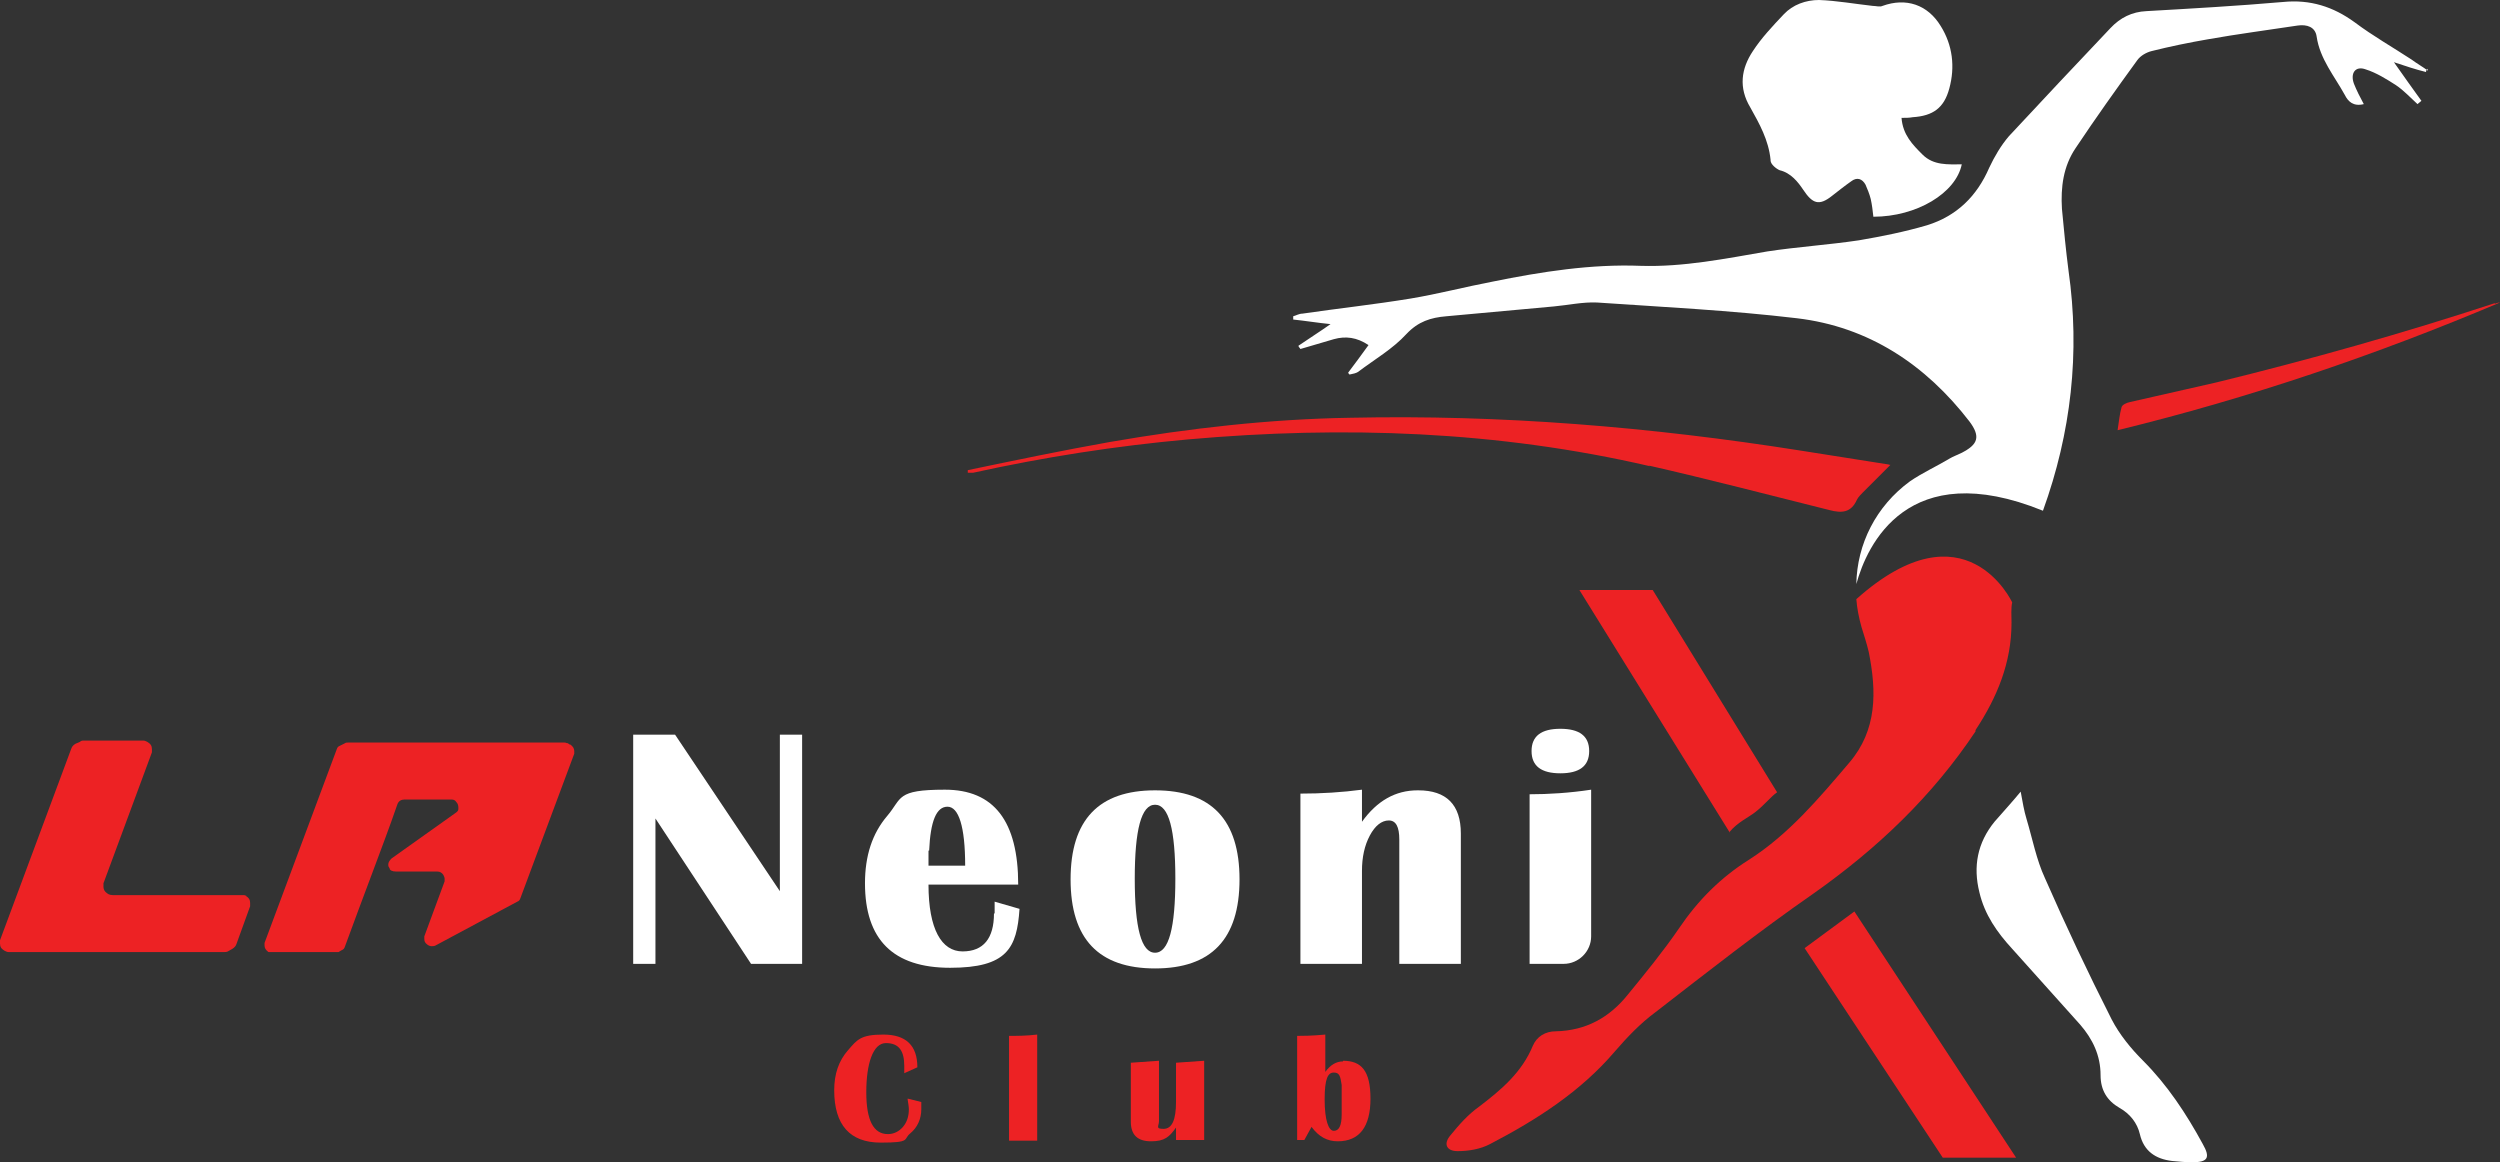
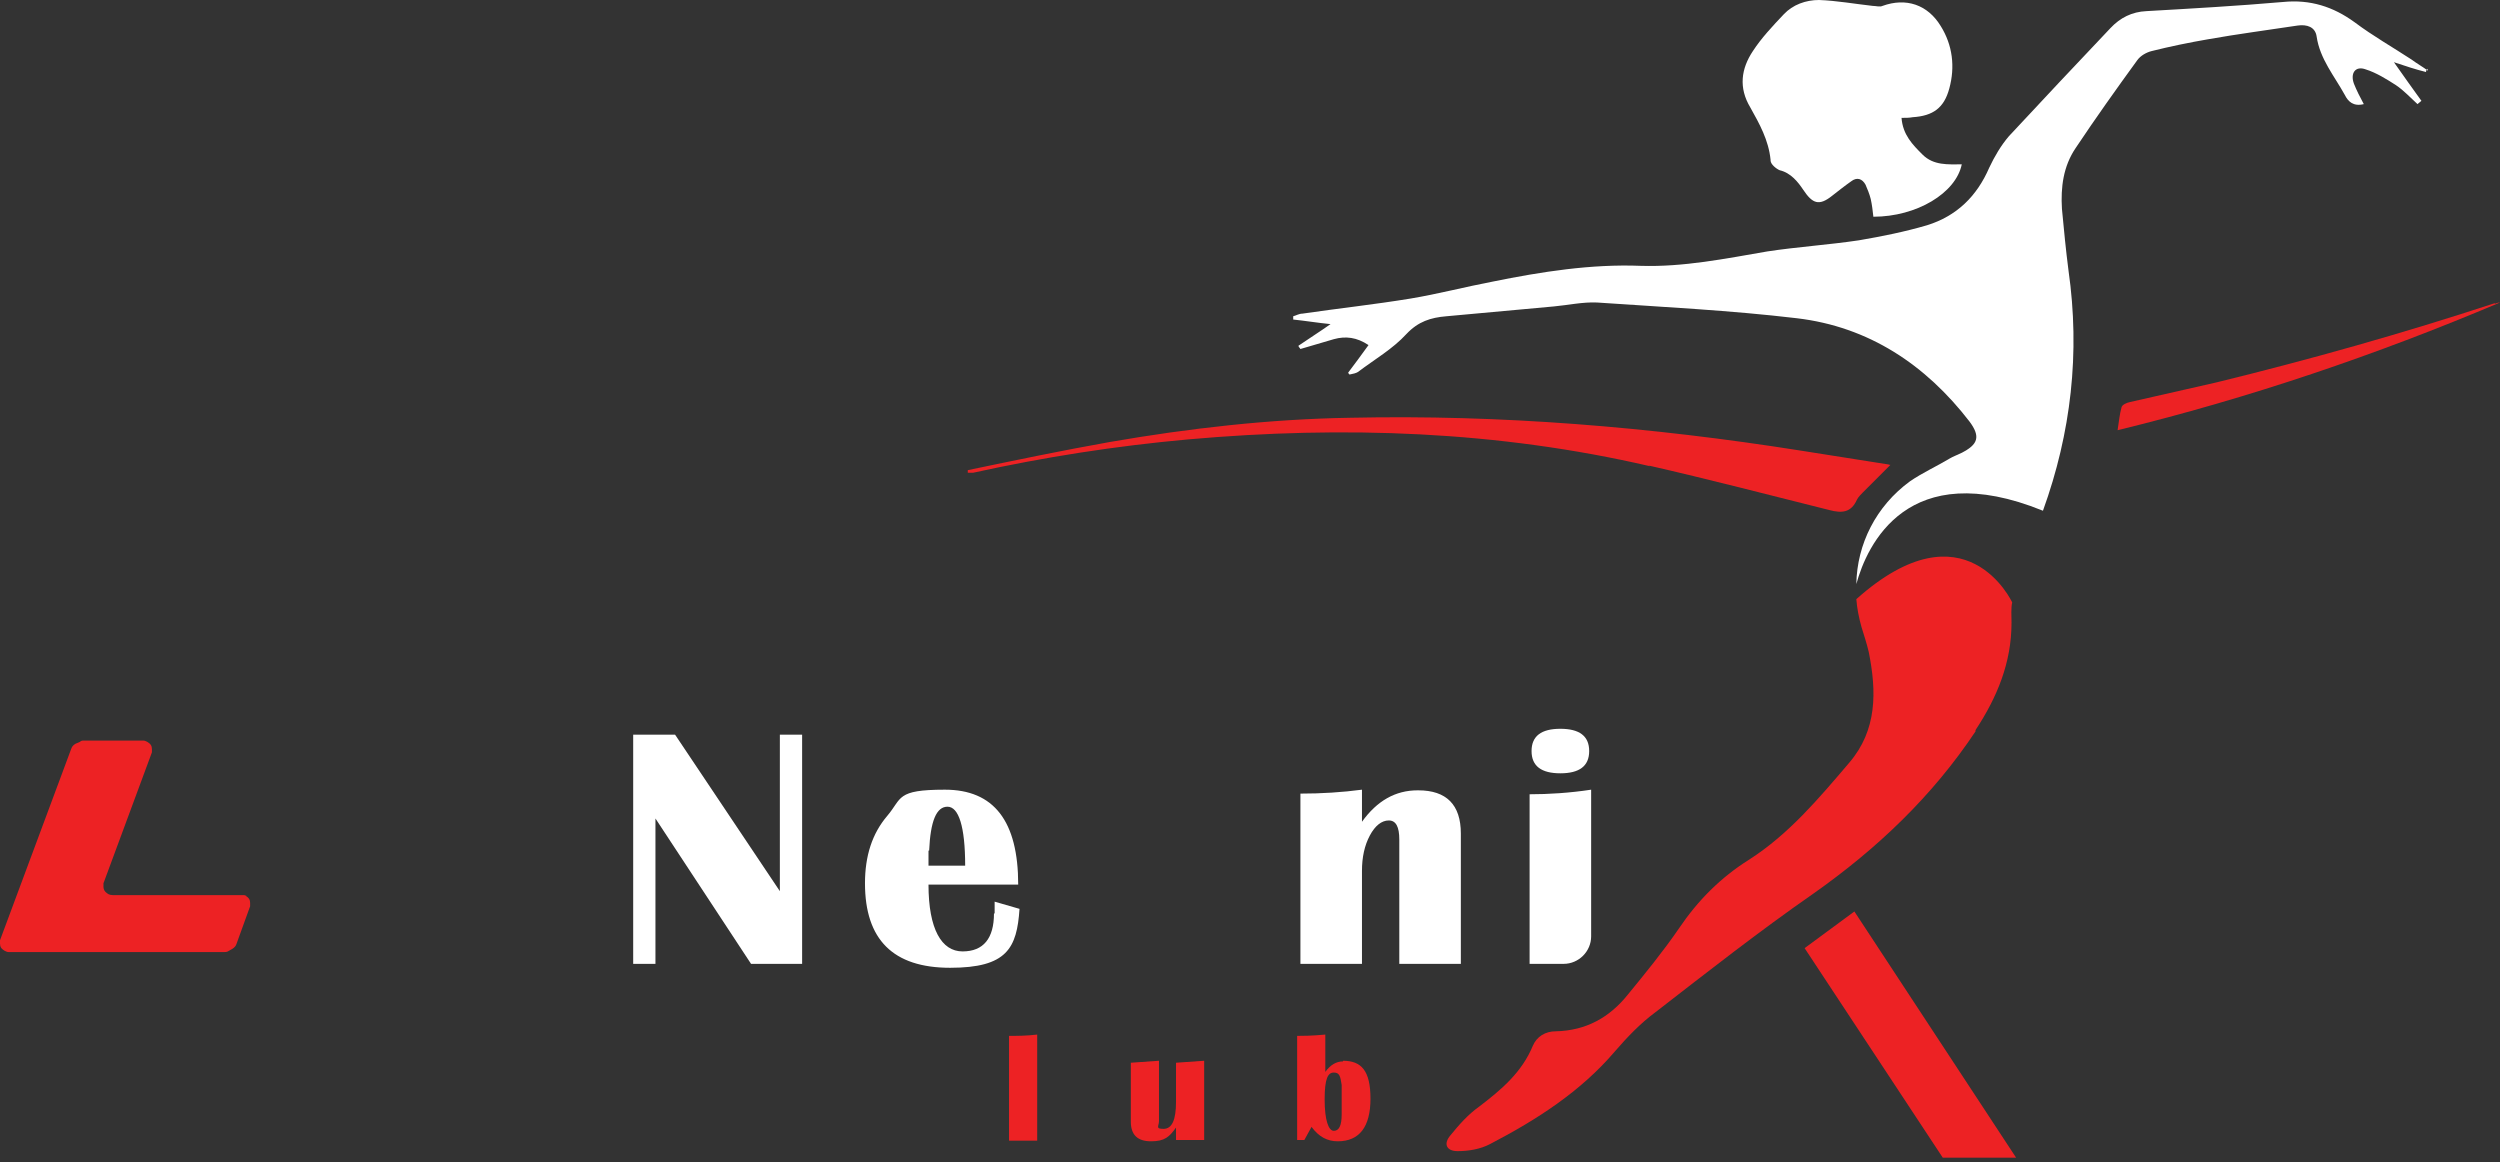
<svg xmlns="http://www.w3.org/2000/svg" id="Layer_1" version="1.1" viewBox="231.6 209.8 381.8 177.5">
  <rect x="231.6" y="209.8" width="381.8" height="177.5" fill="#333333" stroke="none" />
  <defs>
    <style>
      .st0 {
        fill: #fff;
      }

      .st1 {
        fill: #ed2224;
      }

      .st2 {
        fill: #010101;
      }
    </style>
  </defs>
  <g>
    <polygon class="st1" points="507.2 354.6 528.3 386.6 539.5 386.6 514.8 349 507.2 354.6" />
-     <path class="st1" d="M495.7,336.9c1.2-1.5,3-2.3,4-3.1,1.4-1.1,2.4-2.4,3.3-3l-19-30.9h-11.2l23,37.1Z" />
    <path class="st1" d="M483.4,280.9c9.2,2.1,18.4,4.5,27.6,6.8,1.9.5,3.3.4,4.2-1.6.2-.4.6-.8.9-1.1,1.4-1.4,2.8-2.8,4.2-4.2-.2,0-.3-.1-.5-.1-4.4-.7-8.9-1.4-13.3-2.1-22.8-3.6-45.7-5.5-68.7-5-12.3.2-24.6,1.6-36.7,3.7-7.3,1.3-14.5,2.8-21.7,4.3,0,.1,0,.3,0,.4.3,0,.5,0,.8,0,10.9-2.4,21.8-4.1,32.9-5.1,23.7-2.1,47.2-1.3,70.5,4.1Z" />
    <path class="st1" d="M612.6,256.1c-14,4.6-28.2,8.6-42.5,12.1-4.4,1-8.8,2-13.2,3-.5.1-1.2.4-1.3.8-.3,1.1-.4,2.2-.6,3.5,20.1-4.9,39.5-11.5,58.4-19.5-.3,0-.5.1-.8.2Z" />
-     <path class="st1" d="M370.2,377.6c.1.7.2,1.2.2,1.6,0,1.1-.3,2-.9,2.7-.6.7-1.4,1.1-2.3,1.1-2.2,0-3.3-2.1-3.3-6.4s1-7.5,3-7.5,2.8,1.2,2.8,3.5,0,.6,0,1.1l2-.9c0-3.3-1.7-5-5.2-5s-4,.8-5.4,2.4c-1.4,1.6-2.1,3.6-2.1,6.1,0,5.3,2.4,8,7.1,8s3.4-.5,4.5-1.4c1.1-.9,1.7-2.2,1.7-3.7s0-.6,0-1.1l-2-.5Z" />
    <path class="st1" d="M385.7,384h4.3v-16.2c-1.7.2-3.1.2-4.3.2v15.9Z" />
    <path class="st1" d="M411.2,378.1c0,2.7-.6,4.1-1.9,4.1s-.7-.4-.7-1.2v-9.2c-1.4.1-2.8.2-4.3.3v9c0,2,1,3,3.1,3s2.8-.7,3.8-2.1v1.9h4.3v-12.1c-1.4.1-2.8.2-4.3.3v5.9Z" />
    <path class="st1" d="M436.7,371.9c-1,0-1.9.5-2.7,1.6v-5.7c-2.1.2-3.6.2-4.3.2v15.9h1.1l1.1-2c1.1,1.5,2.4,2.2,4,2.2,3.3,0,5-2.2,5-6.5s-1.4-5.8-4.2-5.8ZM436.5,380c0,1.7-.4,2.5-1.2,2.5s-1.4-1.6-1.4-4.8.5-4.1,1.4-4.1,1,.6,1.2,1.9v1.6c0,0,0,2.9,0,2.9Z" />
    <path class="st1" d="M269.4,346.7h0c-.2-.1-.4-.2-.6-.2h-20c-.5,0-.8-.2-1.1-.5-.2-.2-.3-.5-.3-.8s0-.3,0-.5l7.4-20c0-.2,0-.3,0-.5,0-.5-.2-.8-.7-1.1h0c-.2-.1-.4-.2-.6-.2h-9.1c-.2,0-.4,0-.6.2l-.7.3c-.3.2-.5.4-.6.7l-10.9,29.3c0,.2,0,.3,0,.5,0,.5.2.8.7,1.1h0c.2.1.4.2.6.2h32.9c.2,0,.4,0,.6-.1l.7-.4c.3-.2.5-.4.6-.7l2.1-5.8c0-.2,0-.3,0-.5,0-.5-.2-.8-.7-1.1Z" />
-     <path class="st1" d="M318.6,323.5l-.3-.2c-.2,0-.3-.1-.5-.1h-33c-.2,0-.4,0-.5.1l-.8.4c-.3.1-.4.3-.5.6l-11,29.5c0,.1,0,.3,0,.4,0,.4.2.7.6,1h10.7l.5-.3c.3-.1.4-.3.5-.6,1.4-3.8,2.8-7.6,4.2-11.3,1.3-3.5,2.6-6.9,3.8-10.4.2-.5.6-.7,1.1-.7h7.1c.4,0,.6.1.8.4.2.2.3.5.3.8s0,.1,0,.3c0,.2-.2.4-.5.6l-9.7,6.9c-.3.3-.5.6-.5.9s0,.3.2.6c0,.3.4.5,1,.5h6.3c.4,0,.7.2.9.5.1.2.2.4.2.6s0,.3,0,.4c-1.2,3.2-2.2,6-3.1,8.4,0,.1,0,.3,0,.4,0,.3.1.6.4.8.2.2.5.3.7.3s.4,0,.6-.1l12.5-6.7c.3-.1.4-.3.5-.6l8.2-22c0-.1,0-.3,0-.4,0-.4-.2-.7-.6-1Z" />
    <path class="st1" d="M533.3,321.3c3.3-5,5.5-10.3,5.5-16.4,0-1-.1-2.2.1-3.1,0,0-7.1-15.4-23.8-.5.1,1.4.4,2.9.8,4.3.4,1.3.8,2.5,1.1,3.8,1.2,6,1.3,11.9-3,16.9-4.6,5.4-9.2,10.9-15.3,14.8-4.3,2.7-7.8,6.2-10.7,10.5-2.4,3.5-5.1,6.8-7.8,10.1-2.8,3.5-6.4,5.5-11,5.6-1.6,0-2.9.8-3.5,2.2-1.7,4.1-4.8,6.7-8.2,9.3-1.7,1.2-3.1,2.8-4.4,4.4-1.1,1.3-.6,2.4,1.1,2.4,1.7,0,3.5-.3,5-1.1,7.1-3.7,13.8-8,19-14.1,1.9-2.2,3.9-4.3,6.2-6,8-6.2,15.9-12.4,24.1-18.1,9.8-6.9,18.2-14.9,24.8-24.8Z" />
  </g>
  <g>
    <path class="st0" d="M502,234.3c0,.6.9,1.3,1.4,1.5,1.7.4,2.8,1.8,3.6,3,1.4,2.1,2.4,2.5,4.4.9.9-.7,1.9-1.5,2.9-2.2.9-.7,1.7-.4,2.2.5.3.7.6,1.4.8,2.2.2.9.3,1.8.4,2.7,6.6,0,12.6-3.6,13.5-8-2.1,0-4.3.2-6-1.5-1.5-1.5-3-3-3.2-5.6.6,0,1.2,0,1.7-.1,3.1-.2,4.8-1.4,5.6-4.4.9-3.3.5-6.6-1.3-9.5-2-3.3-5.3-4.4-8.9-3.1-.4.2-1,0-1.5,0-2.7-.3-5.5-.8-8.2-.9-2,0-4,.7-5.4,2.2-1.7,1.8-3.4,3.6-4.7,5.6-1.8,2.7-2.2,5.6-.4,8.6,1.4,2.5,2.8,5,3.1,8Z" />
-     <path class="st0" d="M558.9,371.8c-1.9-1.9-3.6-4-4.8-6.3-3.6-7.1-7-14.3-10.2-21.6-1.3-2.8-1.9-6-2.8-9-.4-1.3-.6-2.6-.9-4.2-1.4,1.7-2.7,3.1-4,4.6-2.6,3.2-3.3,6.8-2.3,10.8.8,3.4,2.7,6.1,5,8.6,3.5,3.9,6.9,7.7,10.4,11.6,1.9,2.2,3.1,4.7,3.1,7.7,0,2.3,1,3.9,2.9,5,1.6.9,2.7,2.3,3.1,4,.6,2.6,2.4,3.8,4.9,4.1,1,.1,2.1.2,3.1.2,2.4,0,2.8-.7,1.6-2.8-2.5-4.6-5.4-9-9.1-12.7Z" />
    <polygon class="st0" points="350.7 345.9 334.7 322 328.3 322 328.3 357 331.7 357 331.7 334.8 346.3 357 354.1 357 354.1 322 350.7 322 350.7 345.9" />
-     <path class="st0" d="M408,330.5c-8.6,0-12.9,4.5-12.9,13.6s4.3,13.6,12.9,13.6,12.9-4.5,12.9-13.6-4.3-13.6-12.9-13.6ZM408,355.3c-2.1,0-3.1-3.8-3.1-11.3s1-11.3,3.1-11.3,3.1,3.8,3.1,11.3-1,11.3-3.1,11.3Z" />
    <path class="st0" d="M448.1,330.5c-3.4,0-6.2,1.6-8.5,4.8v-4.9c-3,.4-6.2.6-9.4.6v26h9.4v-14.2c0-2.1.4-3.9,1.2-5.4.8-1.5,1.8-2.3,2.9-2.3s1.6,1,1.6,2.9v19h9.4v-19.9c0-4.4-2.2-6.6-6.5-6.6Z" />
    <path class="st0" d="M474.3,324.5c0-2.3-1.5-3.4-4.4-3.4s-4.4,1.1-4.4,3.4,1.5,3.4,4.4,3.4,4.4-1.1,4.4-3.4Z" />
    <path class="st0" d="M465.2,357h5.2c2.3,0,4.2-1.9,4.2-4.2v-22.4c-3.3.5-6.5.7-9.4.7v25.9Z" />
    <path class="st0" d="M383.4,349.3c0,3.8-1.6,5.8-4.8,5.8s-5.2-3.4-5.2-10.2h13.7c0-9.7-3.7-14.5-11.2-14.5s-6.5,1.3-8.8,4c-2.3,2.7-3.4,6.1-3.4,10.3,0,8.6,4.3,12.9,13,12.9s10.2-3,10.6-9l-3.8-1.1c0,.7,0,1.3,0,1.8ZM373.5,339.7c.2-4.5,1.1-6.7,2.8-6.7s2.7,3,2.7,9h-5.6v-2.3Z" />
    <path class="st0" d="M602.4,220.6c-.8-.6-1.7-1.1-2.5-1.7-2.9-1.9-5.9-3.6-8.7-5.7-3.3-2.4-6.8-3.5-10.9-3.1-6.9.6-13.9,1-20.9,1.4-2.2.1-4,1-5.5,2.6-5.2,5.5-10.4,11-15.5,16.5-1.2,1.4-2.2,3.1-3,4.8-1.9,4.4-5,7.4-9.5,8.8-3.4,1-6.9,1.7-10.4,2.3-4.7.7-9.4,1-14,1.7-6.4,1.1-12.8,2.4-19.3,2.2-7.6-.3-15.2.9-22.6,2.4-4.2.8-8.4,1.9-12.6,2.6-5.5.9-11,1.5-16.5,2.3-.5,0-1,.3-1.4.4,0,.2,0,.3,0,.5,1.9.2,3.7.5,5.7.7-1.7,1.2-3.3,2.2-4.9,3.3,0,.2.2.3.3.5,1.7-.5,3.4-1,5.1-1.5,1.8-.5,3.5-.3,5.3.9-1.1,1.5-2.1,2.9-3.1,4.2,0,.1.1.2.2.3.5-.1,1-.2,1.3-.4,2.5-1.9,5.3-3.5,7.4-5.8,1.8-1.9,3.7-2.5,6.1-2.7,5.5-.5,11-1,16.4-1.5,2.2-.2,4.4-.7,6.6-.6,10.2.7,20.4,1.2,30.5,2.4,11,1.3,19.7,7.1,26.4,15.8,1.7,2.3,1.3,3.5-1.3,4.8-.6.3-1.2.5-1.7.8-2,1.2-4.2,2.2-6.1,3.5-5.2,3.8-8.1,9.6-8.2,15.7,1.6-5.9,7.8-19.6,28.5-11.2,4.3-11.9,5.7-24.1,3.9-36.7-.4-3.1-.7-6.2-1-9.4-.2-3.3.2-6.5,2.1-9.3,3-4.5,6.2-9,9.4-13.4.5-.7,1.4-1.2,2.2-1.4,2.8-.7,5.7-1.3,8.6-1.8,4.5-.8,9.1-1.4,13.7-2.1,1.4-.2,2.7.2,2.9,1.7.5,3.4,2.7,6,4.3,8.9.5,1,1.3,1.8,2.9,1.4-.6-1.1-1.1-2.1-1.5-3.1-.6-1.6.2-2.8,1.8-2.2,1.6.5,3.2,1.5,4.6,2.4,1.2.8,2.2,1.9,3.3,2.9.2-.2.4-.3.6-.5-1.4-1.9-2.7-3.8-4.2-5.9,1.8.6,3.3,1.1,4.9,1.5,0-.2.1-.4.2-.5Z" />
  </g>
</svg>